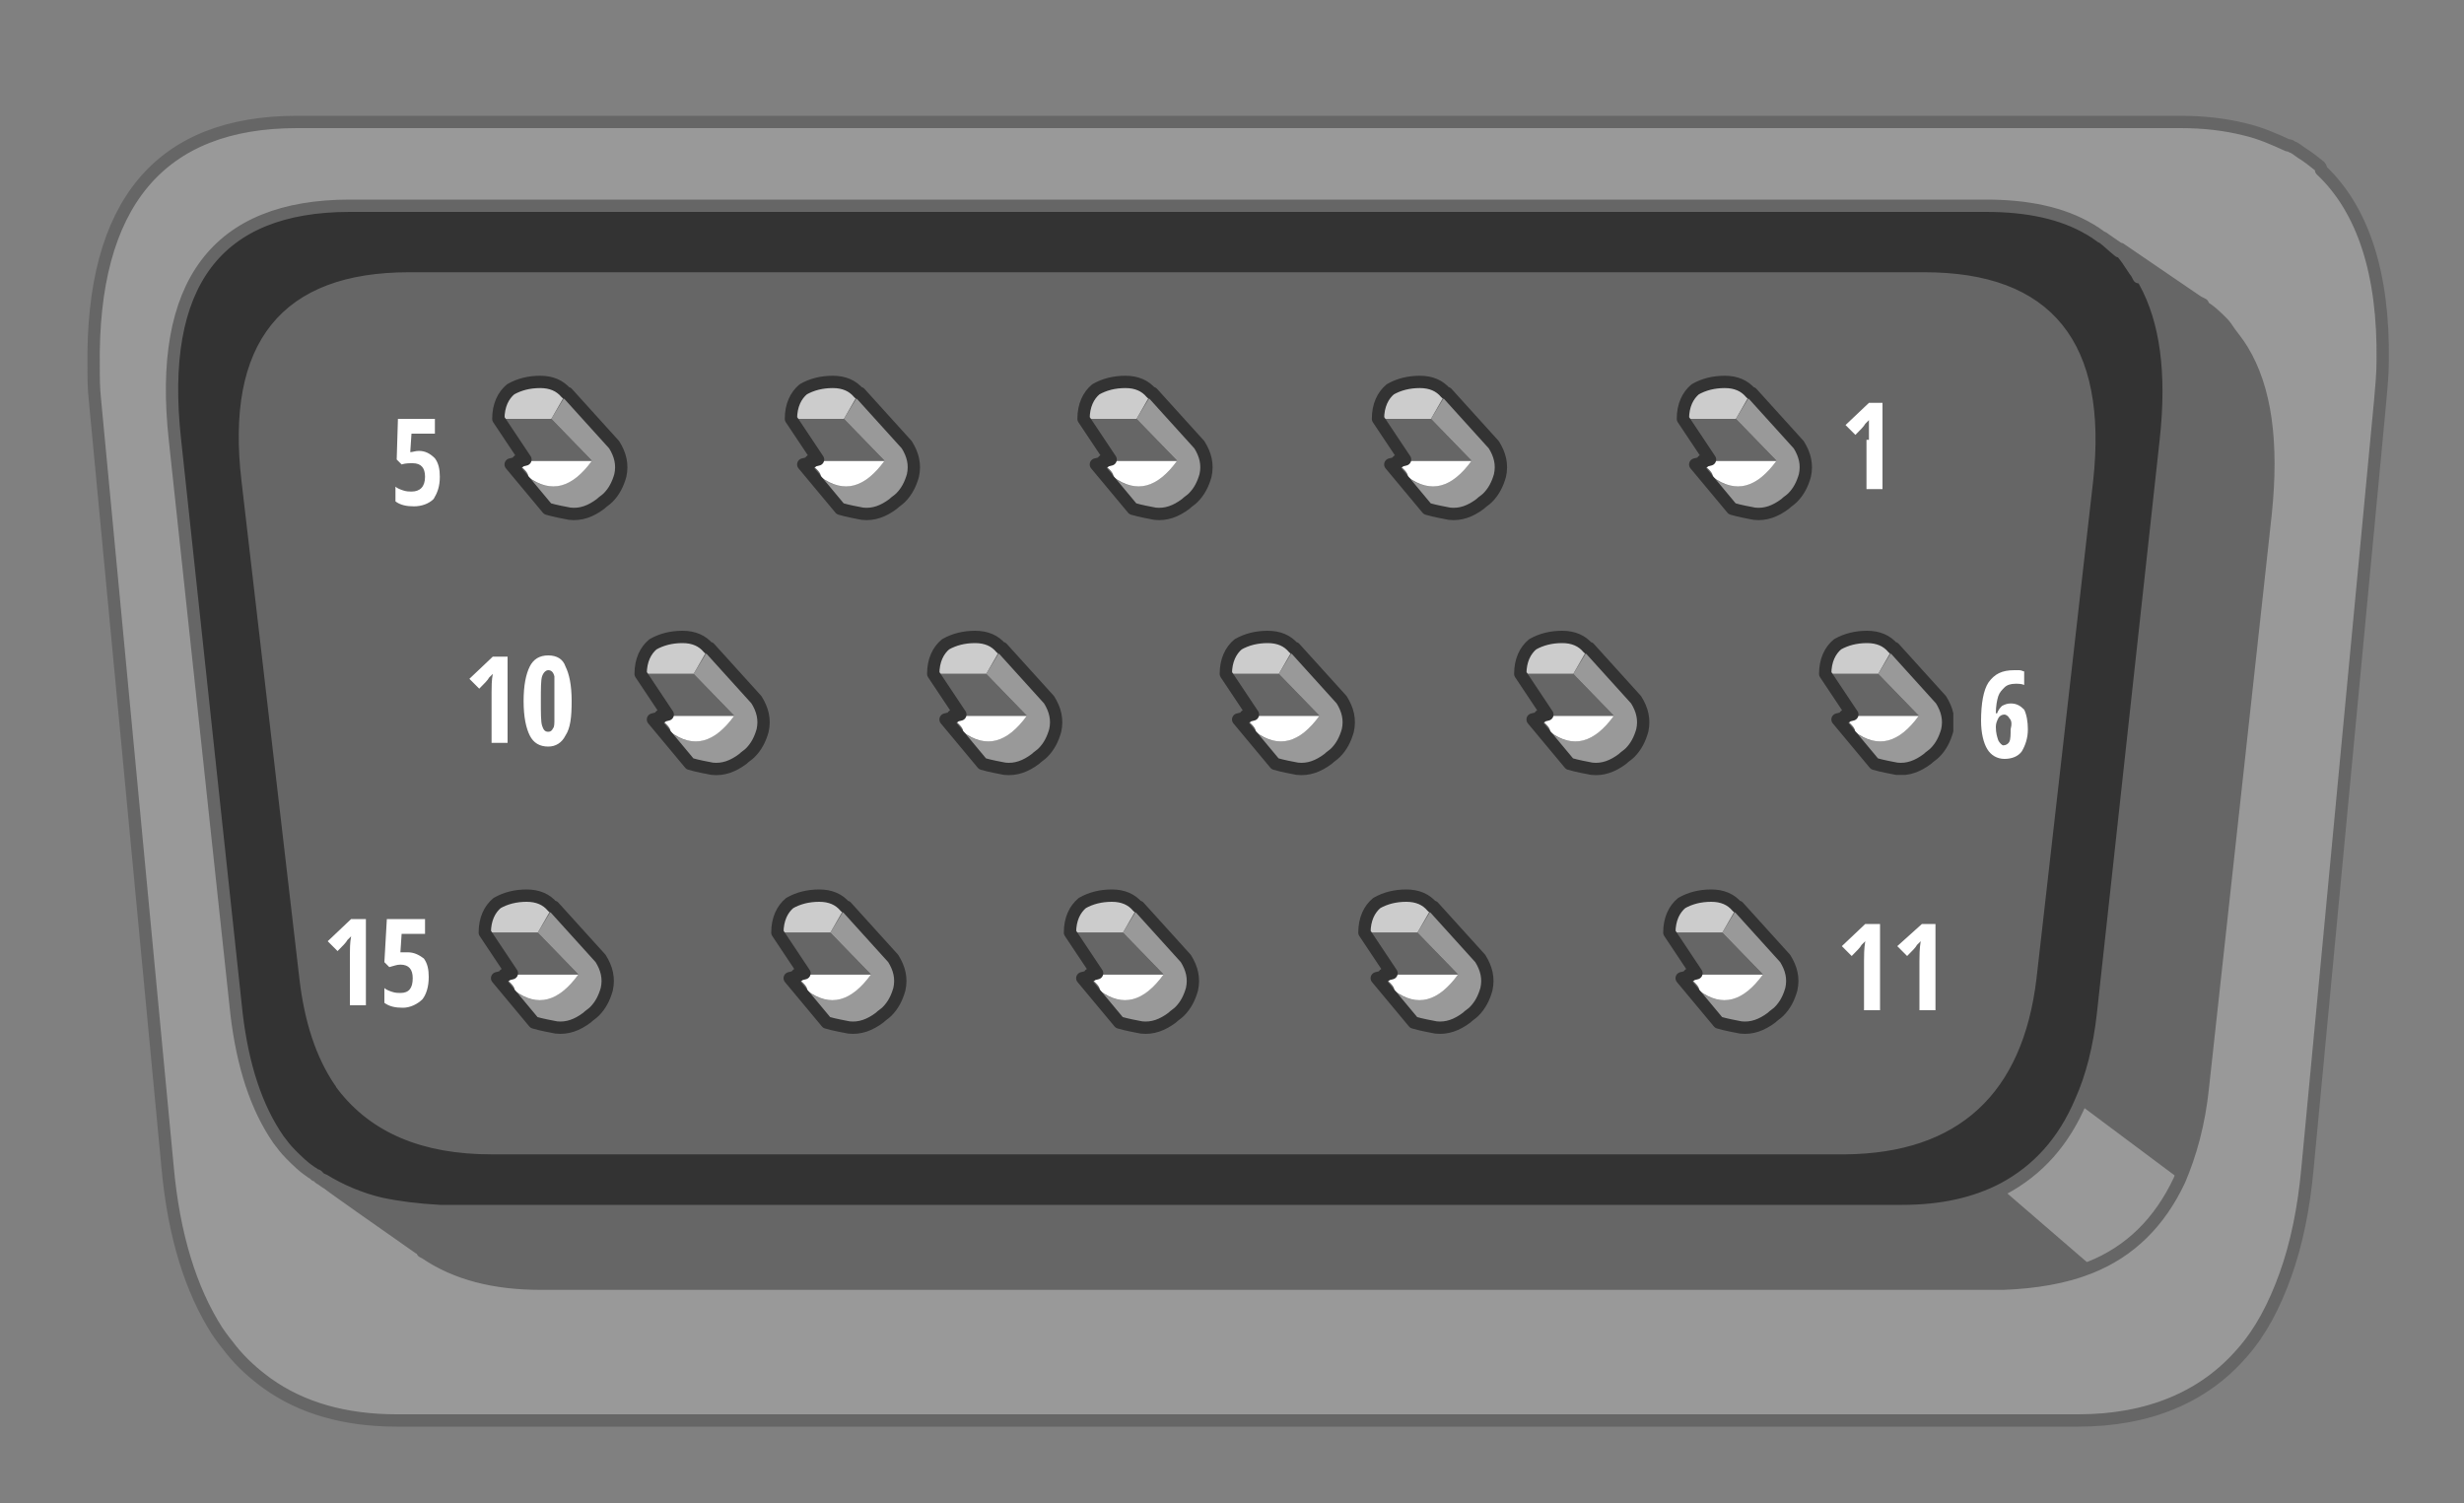
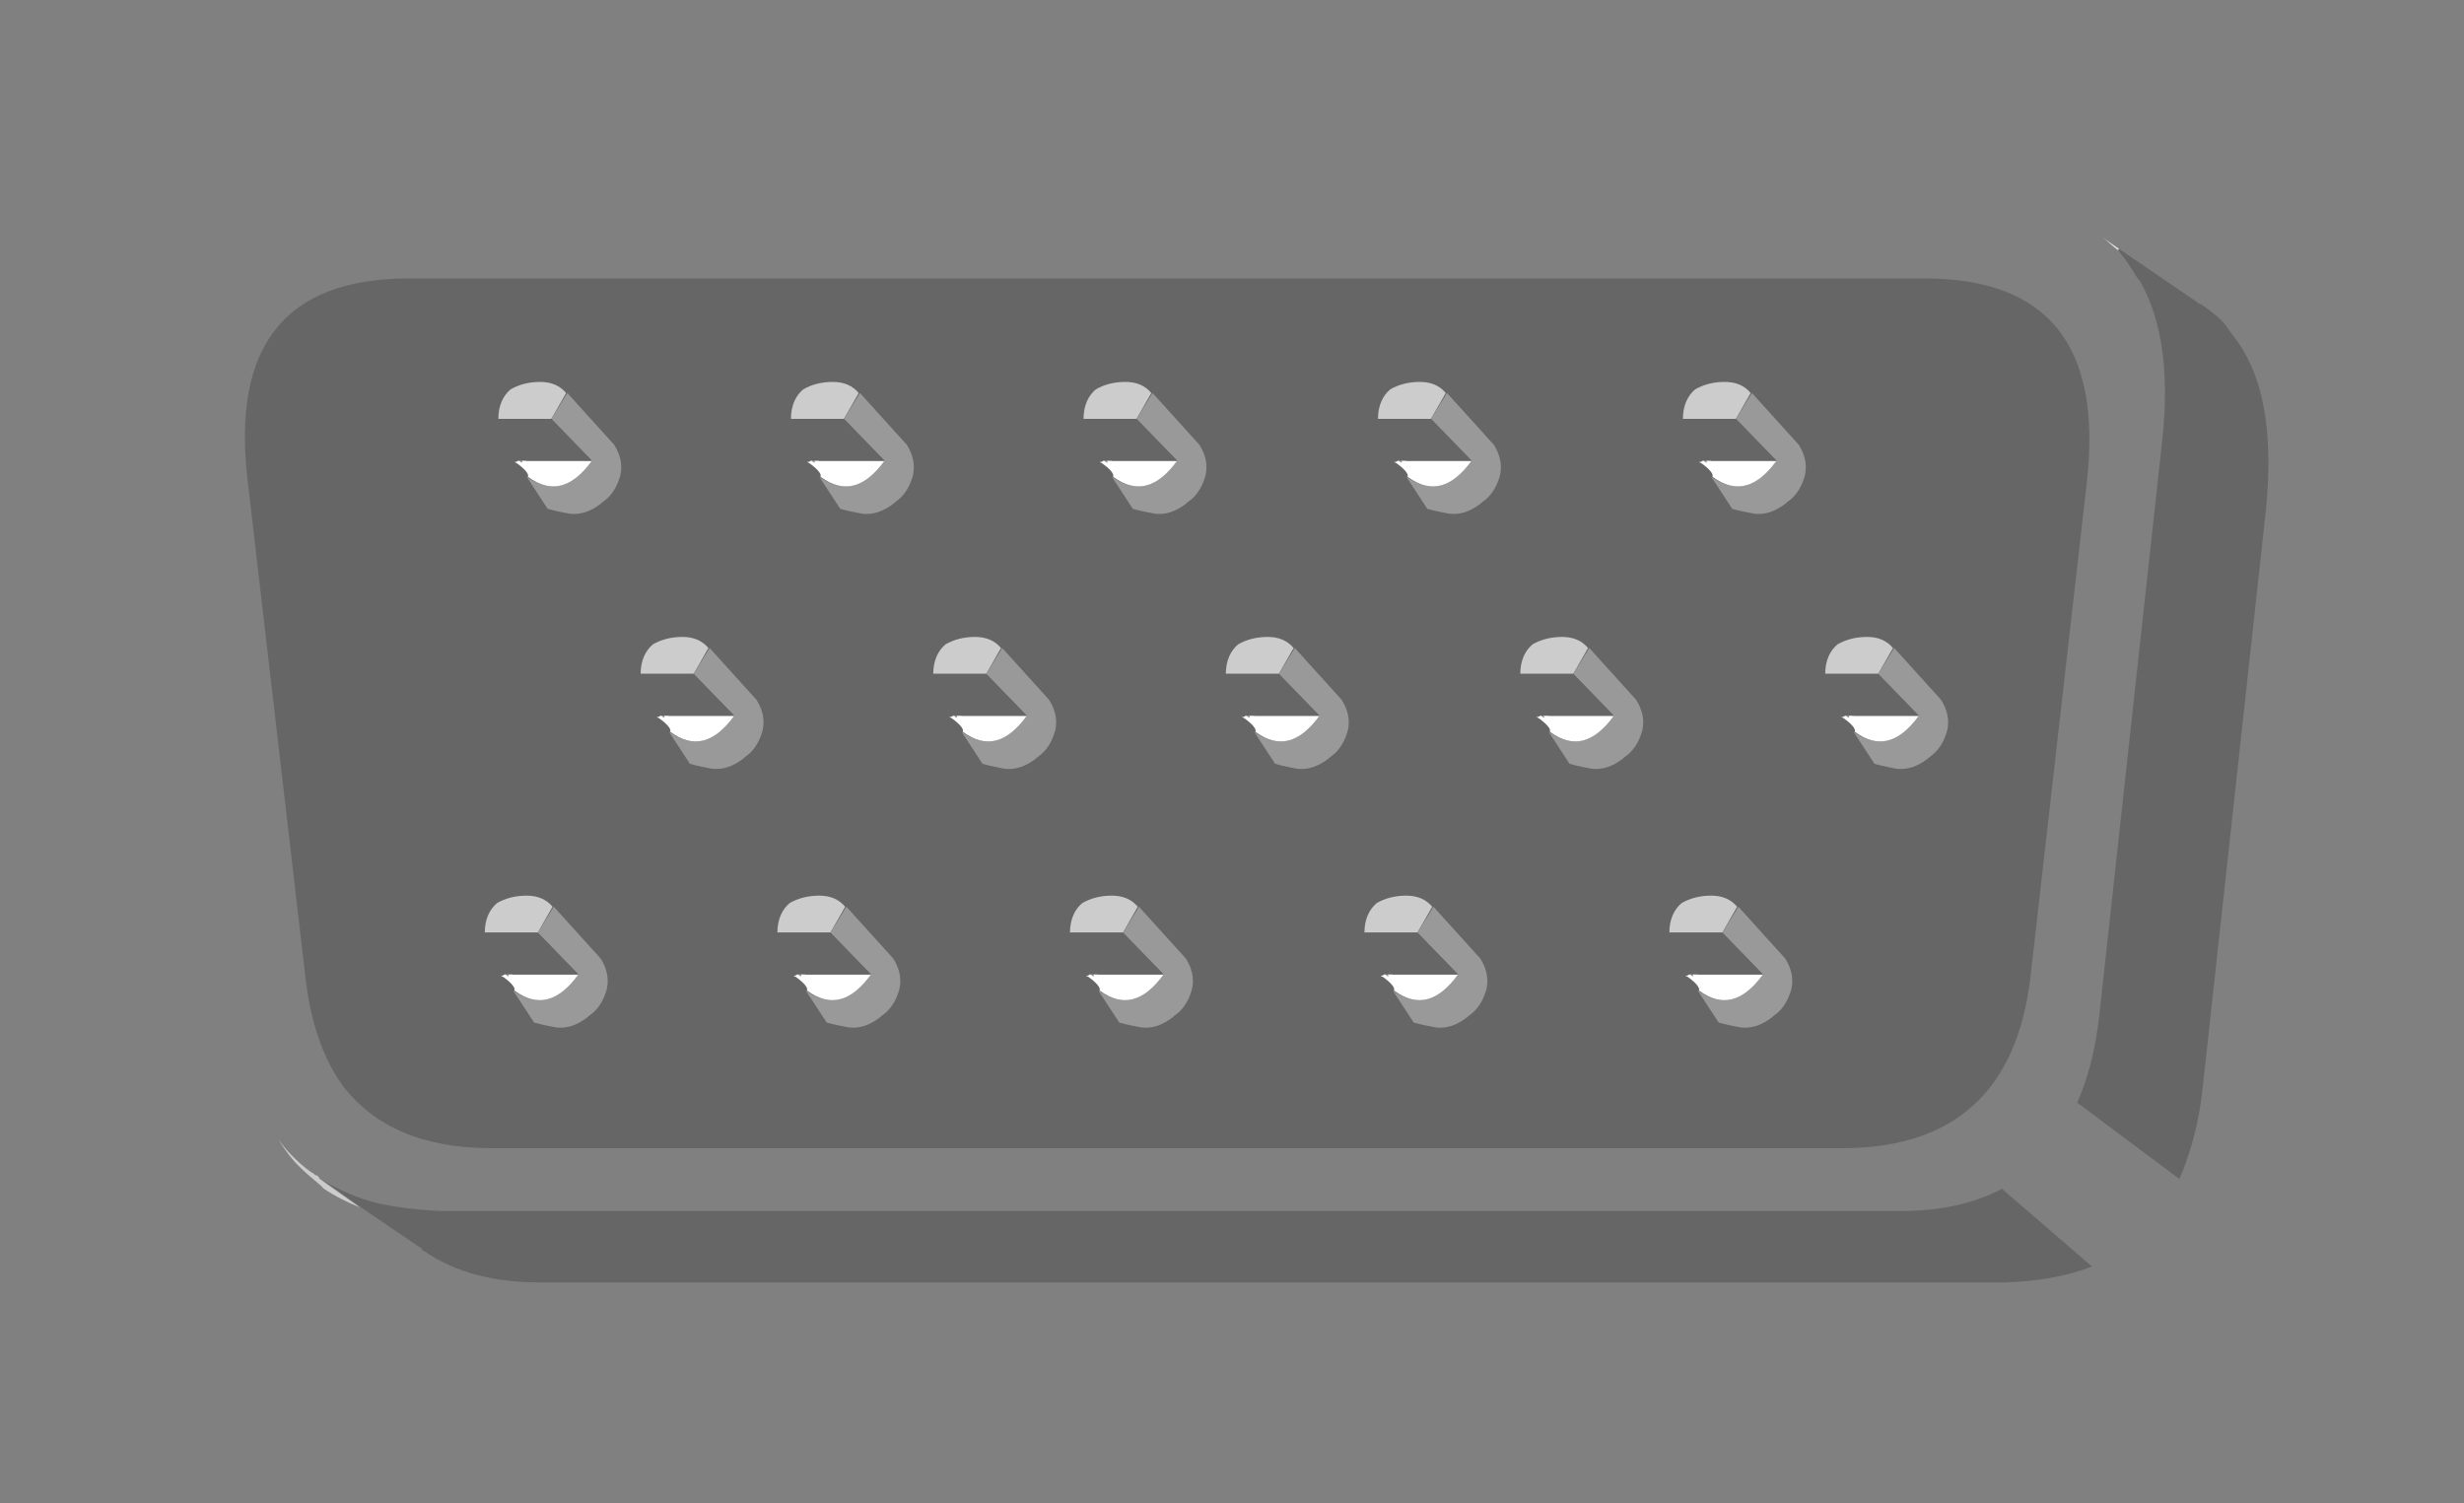
<svg xmlns="http://www.w3.org/2000/svg" xmlns:xlink="http://www.w3.org/1999/xlink" width="200" height="122" viewBox="0 0 200 122">
  <rect x="0" y="0" width="200" height="122" fill="#808080" stroke="none" />
  <symbol id="b" viewBox="-2.5 -51.7 119.8 53.4">
    <use xlink:href="#a" width="11" height="11.7" x=".3" y="-11.2" transform="translate(-1.6 1.2)" overflow="visible" />
    <use xlink:href="#a" width="11" height="11.7" x=".3" y="-11.2" transform="translate(22.15 1.2)" overflow="visible" />
    <use xlink:href="#a" width="11" height="11.7" x=".3" y="-11.2" transform="translate(45.9 1.2)" overflow="visible" />
    <use xlink:href="#a" width="11" height="11.7" x=".3" y="-11.2" transform="translate(69.8 1.2)" overflow="visible" />
    <use xlink:href="#a" width="11" height="11.7" x=".3" y="-11.2" transform="translate(94.55 1.2)" overflow="visible" />
    <use xlink:href="#a" width="11" height="11.7" x=".3" y="-11.2" transform="translate(9.95 -19.5)" overflow="visible" />
    <use xlink:href="#a" width="11" height="11.7" x=".3" y="-11.2" transform="translate(33.7 -19.5)" overflow="visible" />
    <use xlink:href="#a" width="11" height="11.7" x=".3" y="-11.2" transform="translate(57.45 -19.5)" overflow="visible" />
    <use xlink:href="#a" width="11" height="11.7" x=".3" y="-11.2" transform="translate(81.35 -19.5)" overflow="visible" />
    <use xlink:href="#a" width="11" height="11.7" x=".3" y="-11.2" transform="translate(106.1 -19.5)" overflow="visible" />
    <use xlink:href="#a" width="11" height="11.7" x=".3" y="-11.2" transform="translate(-2.7 -40.5)" overflow="visible" />
    <use xlink:href="#a" width="11" height="11.7" x=".3" y="-11.2" transform="translate(21.05 -40.5)" overflow="visible" />
    <use xlink:href="#a" width="11" height="11.7" x=".3" y="-11.2" transform="translate(44.8 -40.5)" overflow="visible" />
    <use xlink:href="#a" width="11" height="11.7" x=".3" y="-11.2" transform="translate(68.7 -40.5)" overflow="visible" />
    <use xlink:href="#a" width="11" height="11.7" x=".3" y="-11.2" transform="translate(93.45 -40.5)" overflow="visible" />
  </symbol>
  <symbol id="a" viewBox="0.3 -11.2 11 11.7">
    <g fill-rule="evenodd" clip-rule="evenodd">
      <path fill="#CCC" d="M5.1-3H.8c0 1.1.4 1.9 1 2.4.7.4 1.5.6 2.4.6.9 0 1.6-.3 2.1-.9L5.1-3z" />
      <path fill="#999" d="M8.4-6.4L5.1-3 6.4-.9l3.8-4.2c.5-.8.7-1.6.5-2.5-.2-.7-.5-1.3-1-1.8-.2-.2-.4-.3-.6-.5-.8-.6-1.6-.9-2.5-.8-.5.1-1.1.2-1.8.4L3.1-7.7c2-1.4 3.7-.9 5.3 1.3zm-5.9 0s-.1 0 0 0h.2c.1-.2 0-.2-.2 0h.2-.2z" />
      <path fill="#FFF" d="M8.4-6.4C6.8-8.6 5.1-9.1 3.2-7.7c.1.2-.2.6-.9 1.1l-.2.1c.1 0 .2 0 .3.1h.1c.2-.2.3-.2.2 0h5.7zm-6.3-.1l.3.1-.3-.1z" />
      <path fill="#666" d="M.8-3h4.3l3.3-3.4H3.1l-.1.1z" />
-       <path fill="none" stroke="#333" stroke-linecap="round" stroke-linejoin="round" stroke-miterlimit="3" d="M6.4-.9l3.8-4.2c.5-.8.7-1.6.5-2.5-.2-.7-.5-1.3-1-1.8-.2-.2-.4-.3-.6-.5-.8-.6-1.6-.9-2.5-.8-.5.1-1.1.2-1.8.4l-3 3.6.4.1.3.1m.1.1l.4.1L.8-3c0 1.1.4 1.9 1 2.4.7.4 1.5.6 2.4.6.9 0 1.6-.3 2.1-.9M2.6-6.4h-.2" />
    </g>
  </symbol>
  <g clip-rule="evenodd">
-     <path fill-rule="evenodd" fill="#999" d="M188.3 13.5l.2.2c3.4 3.2 5 8.3 5 15.5 0 1 0 2.1-.2 3.2l-5.9 62.3c-.3 3.3-.9 6.2-1.8 8.7-.9 2.5-2 4.6-3.5 6.3-3.1 3.6-7.6 5.5-13.3 5.5H32.3c-4.2 0-7.7-1-10.5-3-1.1-.7-2.1-1.6-2.9-2.7-.4-.5-.8-1-1.2-1.6-2.2-3.3-3.5-7.7-4-13.3l-6-62.2c-.1-.9-.1-1.8-.1-2.6C7.4 16.5 13 9.9 24.1 9.9h152.8c1.9 0 3.6.2 5.2.6 1.3.3 2.4.7 3.5 1.3.1 0 .2.1.3.1.3.2.6.4.8.5.6.3 1.1.7 1.6 1.1zm-14.8 9c-.1-.2-.3-.3-.3-.5.2.1.3.3.3.5zm4.9 2l-6.3-4.3-1.3-.9-.2-.1c-.1-.1-.3-.2-.4-.3-.2-.1-.3-.2-.5-.3-2.2-1.3-5-1.9-8.4-1.9H28.4c-10.8 0-15.6 6.3-14.2 19l5 46.6c.5 4.2 1.6 7.6 3.4 10.2.5.8 1 1.5 1.6 2.1.6.6 1.2 1.1 1.8 1.6l.3.3c.9.6 1.8 1 2.9 1.5l4.6 3.2c.1 0 .1.1.2.1l.1.2.2.1c2.5 1.6 5.6 2.4 9.4 2.5h118.7c2.7 0 5-.5 7-1.3 3.3-1.3 5.7-3.7 7.3-7.1.9-2.1 1.6-4.6 1.9-7.5l5.1-46.6c.6-5.7 0-10.1-1.9-13.3-.3-.5-.6-1-1-1.4-.2-.3-.4-.5-.6-.8-.5-.5-1-.9-1.6-1.3l-.1-.1-.1-.2zm-8.8 78.3l-7.3-6.3c2.8-1.5 4.9-3.8 6.3-7.1l8.3 6.2c-1.5 3.4-3.9 5.8-7.3 7.2zm2.8-81.3l.1-.3-.1.3z" />
-     <path fill-rule="evenodd" fill="#333" d="M172 20.4c.2.2.4.5.6.8l.6.9c.1.1.2.3.3.5.1.1.2.3.3.4 1.7 3.1 2.2 7.3 1.7 12.8l-5.1 46.6c-.3 2.7-.9 5.1-1.8 7.1-1.4 3.2-3.5 5.6-6.3 7.1-2.3 1.1-5 1.7-8.2 1.8H35.5c-1.7 0-3.3-.2-4.8-.6-1.7-.4-3.2-1-4.6-1.9-.1-.1-.3-.1-.4-.2l-.1-.1-.1-.1h-.1l-.1-.1c-.1-.1-.2-.1-.3-.2-.6-.5-1.1-.9-1.6-1.4-.4-.4-.7-.8-1-1.2-1.8-2.6-3-6-3.4-10.2l-5-46.6c-1.4-12.7 3.4-19 14.2-19H161c3.4 0 6.3.6 8.4 1.9.2.1.3.2.5.3.1.1.3.2.4.3l.2.1c.6.2 1 .6 1.5 1zm.4 1.1l.1-.3-.1.3zm-7.6 57.9l4.7-40.4c1.3-11-3.1-16.4-13.2-16.4h-123c-10 0-14.4 5.4-13.1 16.4l4.6 40.4c.4 3.4 1.3 6.2 2.8 8.4.1.1.1.1.2.3 2.5 3.4 6.6 5.1 12.1 5.1h109.9c8.9-.1 13.9-4.7 15-13.8z" />
    <path fill-rule="evenodd" fill="#666" d="M172 20.2l6.3 4.3c.1.1.1.1.3.2h.1l.1.1c.6.4 1.1.8 1.6 1.3.2.2.4.5.6.8.3.4.7.9 1 1.4 1.9 3.1 2.5 7.5 1.9 13.3l-5.1 46.6c-.3 2.9-1 5.4-1.9 7.5l-8.3-6.2c.9-2 1.5-4.4 1.8-7.1l5.1-46.6c.6-5.5 0-9.7-1.7-12.8-.1-.2-.2-.3-.3-.4-.1-.2-.2-.3-.3-.5l-.6-.9c-.2-.3-.4-.5-.6-.8v-.2zM29.3 98l-3.1-2.2c1.3.8 2.9 1.5 4.6 1.9 1.4.3 3 .5 4.8.6h118.7c3.2 0 5.9-.6 8.2-1.8l7.3 6.3c-2 .8-4.4 1.2-7 1.3H43.9c-3.8 0-6.9-.8-9.4-2.5l-.2-.1-.1-.2c-.1 0-.1-.1-.2-.1L29.3 98zm135.5-18.6c-1.1 9.1-6.1 13.7-15 13.8H39.9c-5.5 0-9.5-1.7-12.1-5.1-.1-.1-.1-.2-.2-.3-1.5-2.2-2.4-5-2.8-8.4L20.1 39c-1.3-11 3.1-16.4 13.1-16.4h123c10 0 14.4 5.4 13.2 16.4l-4.6 40.4z" />
    <path fill-rule="evenodd" fill="#DFDFDF" d="M170.7 19.3l1.3.9-.1.1c-.4-.3-.8-.7-1.2-1z" />
    <path fill-rule="evenodd" fill="#CCC" d="M26.1 95.8l3.1 2.2c-1-.4-2-.9-2.9-1.5l-.3-.3c-.6-.5-1.2-1-1.8-1.6-.6-.6-1.1-1.3-1.6-2.1.3.4.6.8 1 1.2.5.5 1 1 1.6 1.4.1.1.2.1.3.2l.1.1h.1s.1 0 .1.1c0 0 .1 0 .1.1s.1.1.2.2z" />
-     <path fill="none" stroke="#666" stroke-linecap="round" stroke-linejoin="round" stroke-miterlimit="3" d="M188.3 13.5c-.5-.4-1-.8-1.5-1.1-.3-.2-.5-.4-.8-.5-.1-.1-.2-.1-.3-.1-1.1-.5-2.2-1-3.5-1.3-1.6-.4-3.3-.6-5.2-.6H24.1C13 9.9 7.4 16.5 7.6 29.8c0 .8 0 1.7.1 2.6l5.9 62.3c.5 5.6 1.9 10 4 13.3.4.6.8 1.1 1.2 1.6.8 1 1.8 1.9 2.9 2.7 2.8 2 6.3 3 10.5 3h136.5c5.7 0 10.2-1.9 13.3-5.5 1.5-1.7 2.6-3.8 3.5-6.3.9-2.5 1.5-5.4 1.8-8.7l5.9-62.3c.1-1.1.2-2.2.2-3.2.1-7.1-1.6-12.3-5-15.5 0-.1 0-.2-.1-.3zm-17.6 5.8c.4.3.8.7 1.3 1.1m0-.2l-1.3-.9-.2-.1c-.1-.1-.3-.2-.4-.3-.2-.1-.3-.2-.5-.3-2.2-1.3-5-1.9-8.4-1.9H28.4c-10.8 0-15.6 6.3-14.2 19l5 46.6c.5 4.2 1.6 7.6 3.4 10.2.3.4.6.8 1 1.2.5.5 1 1 1.6 1.4.1.1.2.1.3.2l.1.1h.1s.1 0 .1.1c0 0 .1 0 .1.1.1.1.2.1.4.2 1.3.8 2.9 1.5 4.6 1.9 1.4.3 3 .5 4.8.6h118.7c3.2 0 5.9-.6 8.2-1.8 2.8-1.5 4.9-3.8 6.3-7.1.9-2 1.5-4.4 1.8-7.1l5.1-46.6c.6-5.5 0-9.7-1.7-12.8-.1-.2-.2-.3-.3-.4m-.5-.5l-.6-.9c-.2-.3-.4-.5-.6-.8m1.2 1.7c.1.1.2.3.3.5m4.8 2l-6.3-4.3m6.3 4.3c.1.1.1.1.3.2h.1l-.4-.2zm.3.3c.7.4 1.2.9 1.7 1.4.2.2.4.5.6.8.3.4.7.9 1 1.4 1.9 3.1 2.5 7.5 1.9 13.3l-5.1 46.6c-.3 2.9-1 5.4-1.9 7.5-1.6 3.4-4 5.8-7.3 7.1-2 .8-4.4 1.2-7 1.3H43.9c-3.8 0-6.9-.8-9.4-2.5l-.2-.1-.1-.2c-.1 0-.1-.1-.2-.1L29.3 98l-3.1-2.2m138.6-16.4c-1.1 9.1-6.1 13.7-15 13.8H39.9c-5.5 0-9.5-1.7-12.1-5.1-.1-.1-.1-.2-.2-.3-1.5-2.2-2.4-5-2.8-8.4L20.1 39c-1.3-11 3.1-16.4 13.1-16.4h123c10 0 14.4 5.4 13.2 16.4l-4.6 40.4z" />
  </g>
  <use xlink:href="#b" width="119.8" height="53.4" x="-2.5" y="-51.7" transform="matrix(1 0 0 -1 41.25 32.2)" overflow="visible" />
  <g>
-     <path fill-rule="evenodd" clip-rule="evenodd" fill="#FFF" d="M43 54.1c.3-.6.8-.9 1.5-.9s1.2.3 1.4.9c.3.6.5 1.5.5 2.8s-.1 2.2-.5 2.8c-.3.6-.8.9-1.4.9-.7 0-1.2-.3-1.5-.9-.3-.6-.5-1.5-.5-2.8s.2-2.2.5-2.8zm2 .8c-.1-.4-.3-.5-.5-.5s-.4.2-.5.5c-.1.3-.1 1-.1 2s0 1.7.1 2c.1.3.2.5.5.5.2 0 .3-.1.4-.3.1-.1.1-.4.1-.7v-1.5-2zM28.4 77.5c0-.4 0-1 .1-1.5l-.3.3c-.1.2-.4.5-.8.9l-.8-.8 1.9-1.8h1.2v7h-1.3v-4.1zm6.1-2.9v1.2h-1.9l-.1 1.5h.6c.5 0 .9.2 1.3.5.3.4.4.9.4 1.5 0 .8-.2 1.4-.5 1.8-.4.4-1 .7-1.6.7-.6 0-1.1-.1-1.5-.4v-1.2c.1.1.3.2.6.3.3.1.5.1.7.1.7 0 1-.4 1-1.2 0-.7-.3-1.1-1-1.1-.3 0-.5.1-.9.2l-.4-.4.2-3.5h3.1zm3.6-19.5l1.9-1.8h1.2v7h-1.3v-4.1c0-.4 0-1 .1-1.5l-.3.3c-.1.2-.4.5-.8.9l-.8-.8zM32.3 34h3v1.2h-1.9l-.1 1.5c.2 0 .4-.1.7-.1.5 0 .9.2 1.3.6.3.4.4.9.4 1.5 0 .8-.2 1.3-.5 1.8-.4.4-1 .6-1.6.6-.6 0-1.1-.1-1.5-.4v-1.2c.1.1.3.2.6.3s.5.1.7.1c.7 0 1.1-.4 1.1-1.2 0-.7-.3-1.1-1-1.1-.3 0-.6 0-.9.1l-.4-.4.1-3.3zm120.3 41v7h-1.3v-4c0-.4 0-1 .1-1.6l-.3.3c-.1.2-.4.5-.8.9l-.8-.8 1.9-1.8h1.2zm1.4 1.8l2-1.8h1.1v7h-1.3v-4c0-.4 0-1 .1-1.6l-.3.3c-.1.2-.4.5-.8.9l-.8-.8zm-2.3-41.1v-1.6l-.3.3c-.1.2-.4.5-.8.9l-.8-.8 1.9-1.8h1.1v7h-1.3v-4zm11.4 22.6c-.1-.2-.3-.3-.4-.3-.2 0-.4.1-.5.3-.1.2-.2.4-.2.7 0 .5.1.8.2 1.1.1.2.3.4.4.4.2 0 .4-.1.5-.3.1-.2.1-.6.1-1 .1-.4.1-.7-.1-.9zm.4-3.9h.4c.2 0 .3.1.4.1v1.1c-.2-.1-.5-.1-.7-.1-.4 0-.7.1-.9.3-.2.2-.4.4-.5.7-.1.3-.2.8-.2 1.4h.1c.1-.3.3-.5.4-.6.2-.1.4-.2.7-.2.5 0 .8.2 1.1.5.2.4.3 1 .3 1.6 0 .7-.2 1.3-.5 1.8-.3.4-.8.6-1.4.6-.6 0-1.1-.3-1.4-.8-.3-.5-.5-1.3-.5-2.3 0-1.4.2-2.5.6-3.1.5-.7 1.1-1 2.1-1z" />
-   </g>
+     </g>
</svg>